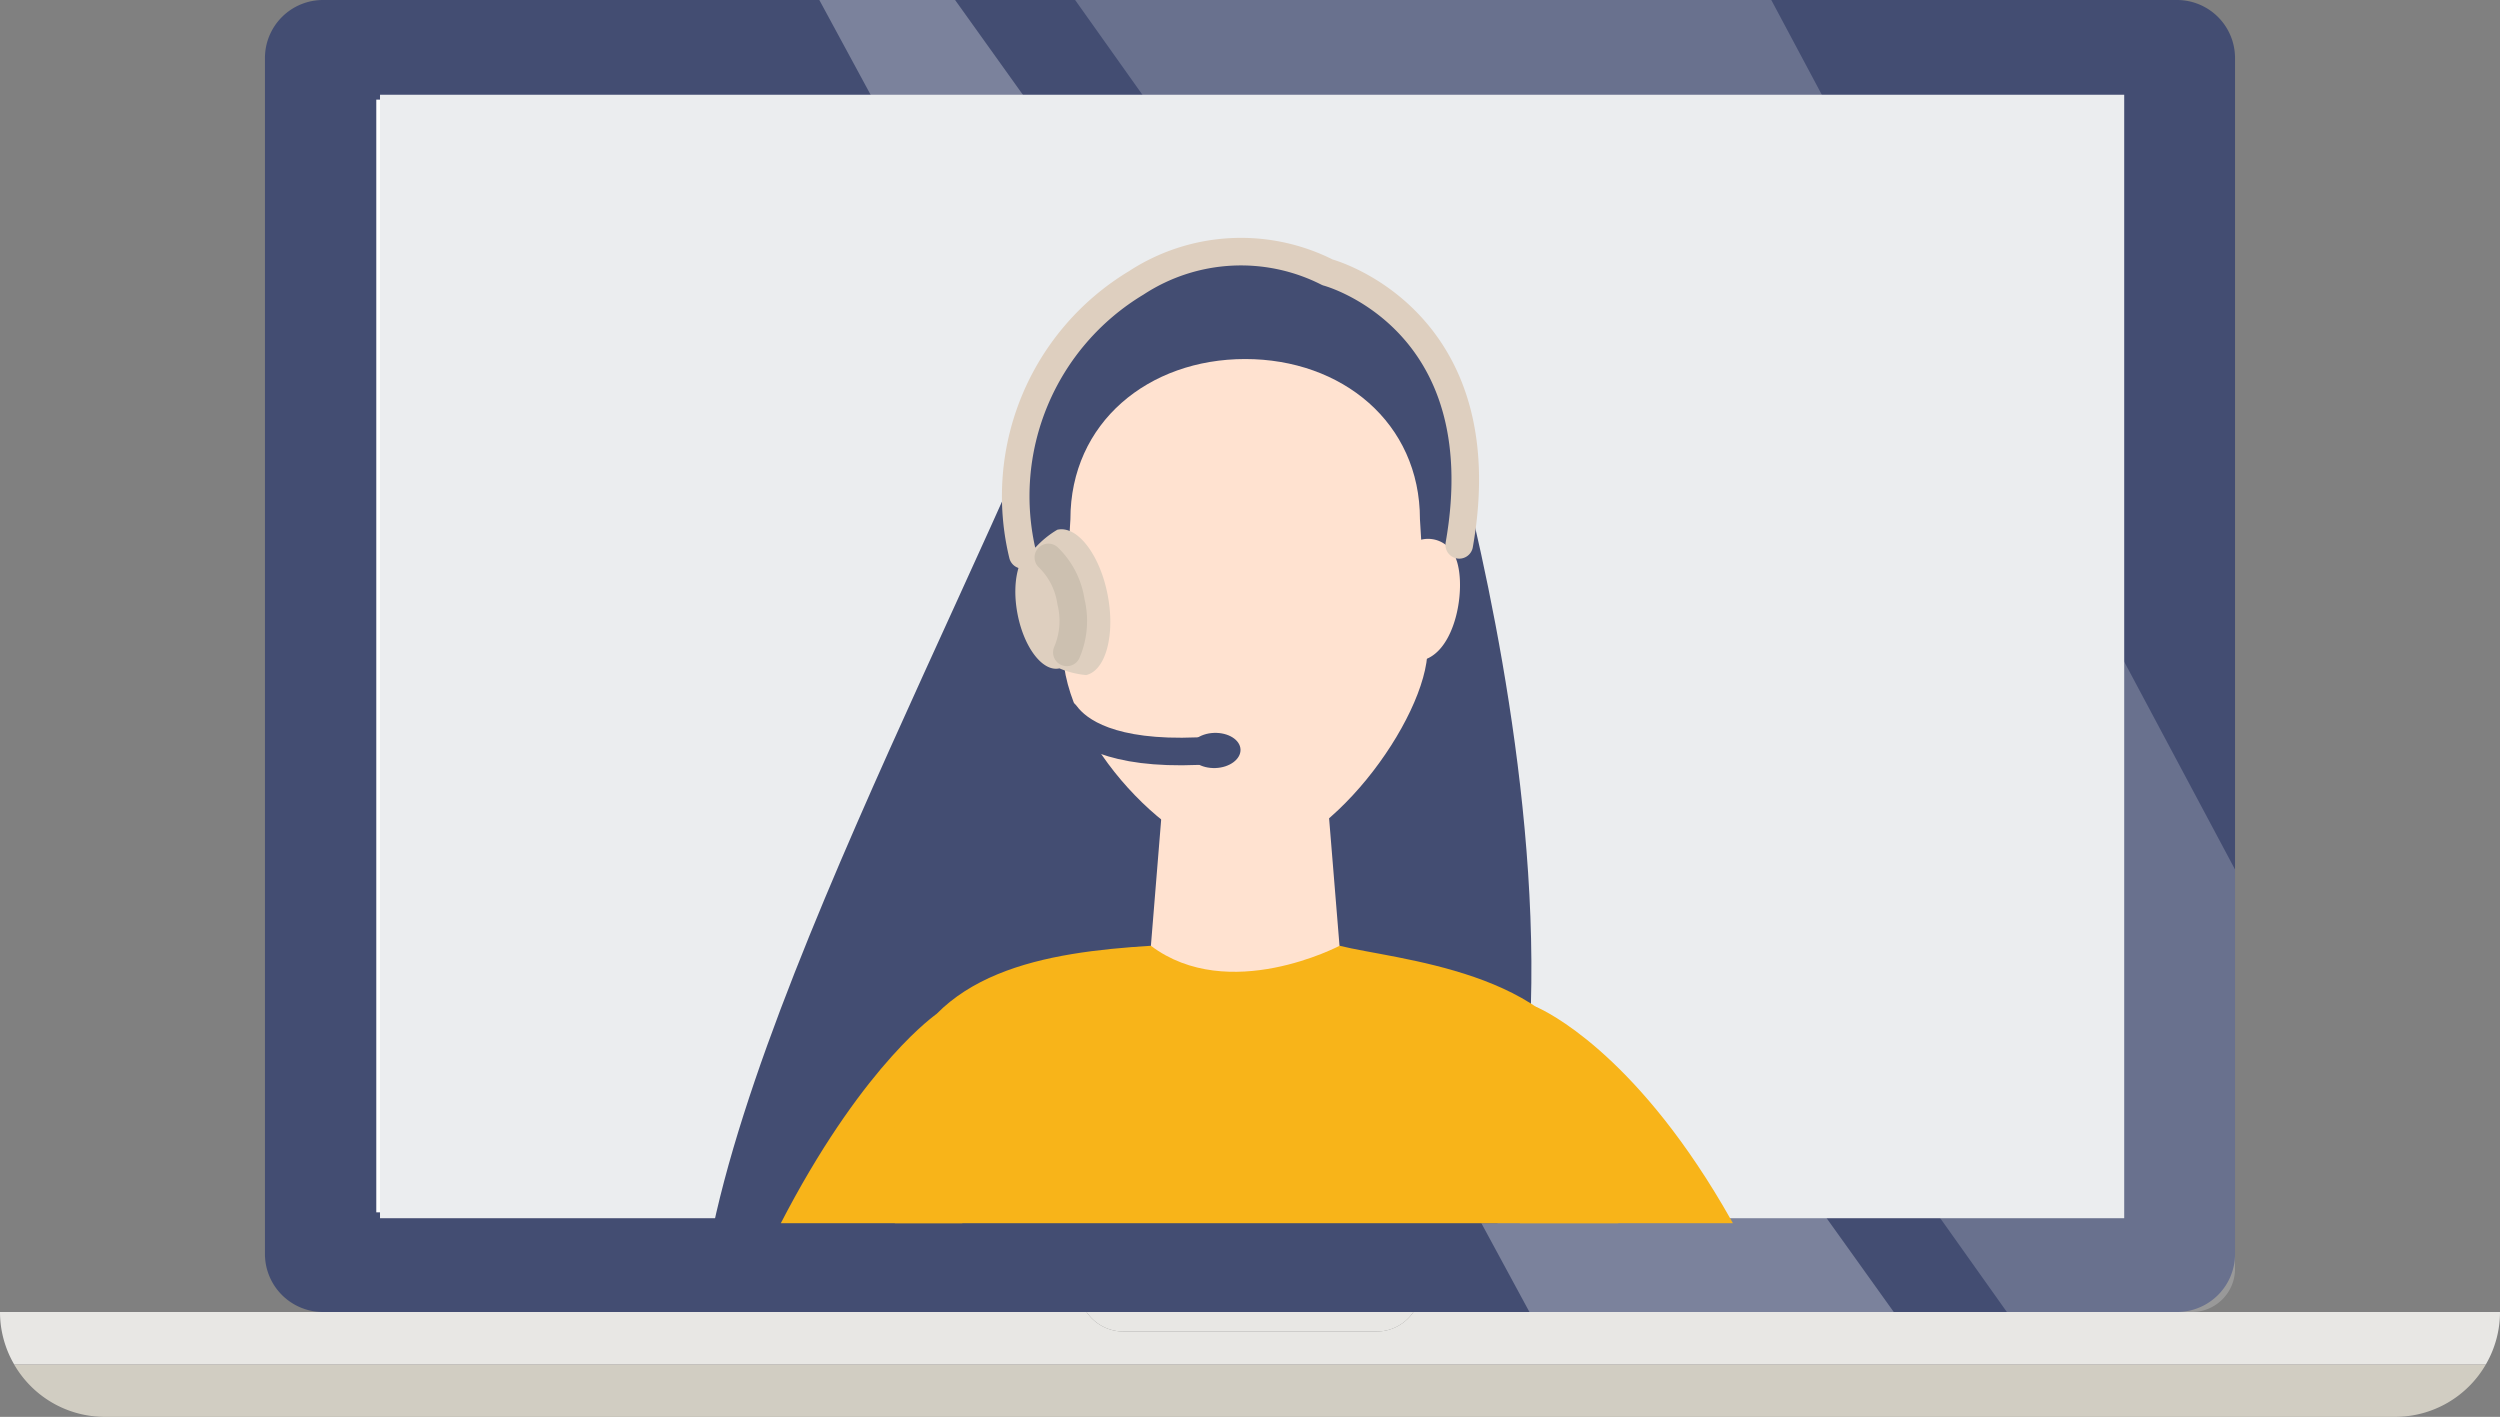
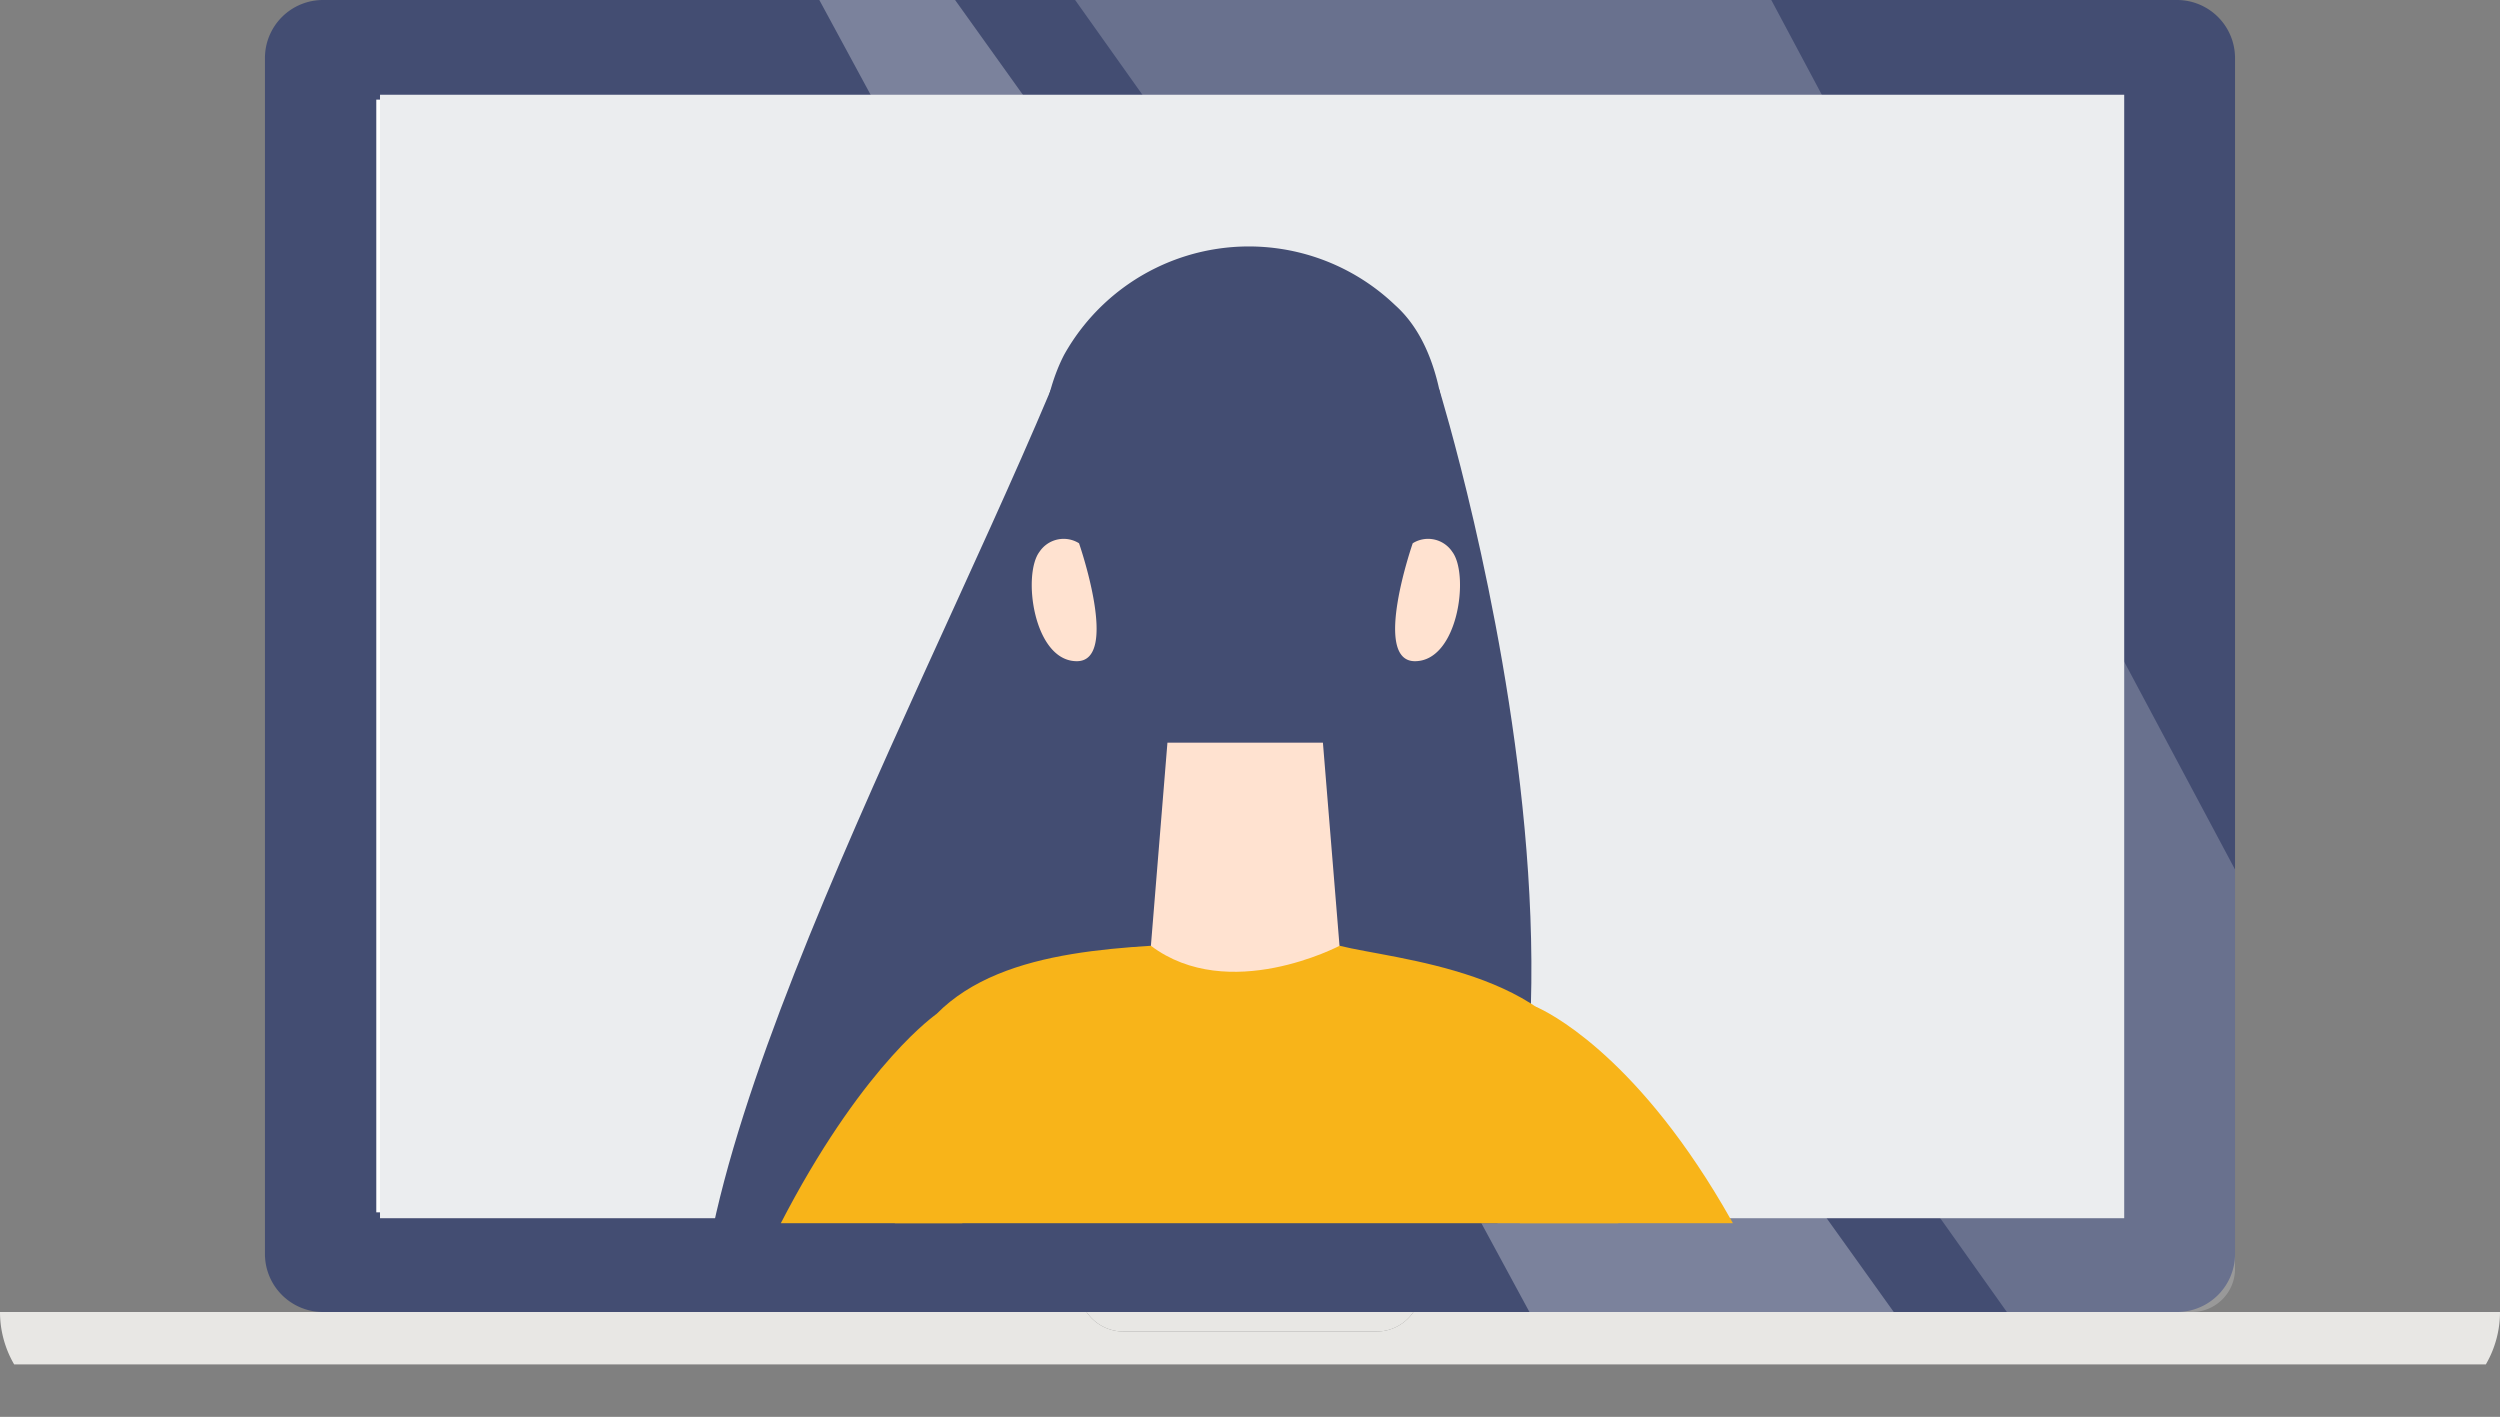
<svg xmlns="http://www.w3.org/2000/svg" width="90.688" height="51.397">
  <rect width="100%" height="100%" fill="#808080" stroke="none" />
  <defs>
    <clipPath id="a">
      <path data-name="長方形 2110" fill="#ebedef" d="M0 0h63.271v40.754H0z" />
    </clipPath>
    <clipPath id="b">
-       <path data-name="長方形 2109" fill="none" d="M0 0h18.708v20.368H0z" />
-     </clipPath>
+       </clipPath>
  </defs>
  <g data-name="グループ 1372">
    <g data-name="グループ 331">
      <g data-name="グループ 328">
        <g data-name="グループ 326">
-           <path data-name="パス 603" d="M3.804 51.397h83.078a3.8 3.8 0 003.292-1.9H.513a3.8 3.8 0 003.291 1.9z" fill="#d1cdc2" />
-         </g>
+           </g>
        <g data-name="グループ 327" fill="#e8e7e4">
          <path data-name="パス 604" d="M51.272 47.593a1.619 1.619 0 01-1.341.708h-9.176a1.619 1.619 0 01-1.34-.708H0a3.782 3.782 0 00.513 1.9h89.662a3.782 3.782 0 00.513-1.9z" />
          <path data-name="パス 605" d="M40.756 48.302h9.176a1.619 1.619 0 001.34-.708H39.416a1.618 1.618 0 001.34.708z" />
        </g>
      </g>
      <g data-name="グループ 330">
        <path data-name="パス 2142" d="M11.717 0H78.97a2.106 2.106 0 012.106 2.106v43.381a2.106 2.106 0 01-2.106 2.106H11.717a2.106 2.106 0 01-2.106-2.106V2.106A2.106 2.106 0 0111.717 0z" fill="#434d72" />
        <g data-name="グループ 329" fill="#fff">
          <path data-name="パス 606" d="M29.721 0l25.76 47.594h13.216L34.646 0z" opacity=".3" />
          <path data-name="パス 607" d="M81.076 46.027V31.541L64.254 0H39l33.8 47.594h6.705a1.567 1.567 0 001.571-1.567z" opacity=".2" />
        </g>
        <path data-name="長方形 472" fill="#fff" d="M13.65 3.614h63.386v40.364H13.65z" />
      </g>
    </g>
    <path data-name="長方形 886" fill="#ebedef" d="M13.785 3.437h63.271v40.754H13.785z" />
  </g>
  <g data-name="マスクグループ 97" transform="translate(13.785 3.618)" clip-path="url(#a)">
    <g data-name="04 Front">
      <path d="M35.302 47.874c12.423-7.308 3.122-37.366 3.122-37.366s-12.7-3.28-14.11.063c-5.279 12.515-15.434 31.112-12.085 38 2.015 4.137 19.55 1.375 23.073-.697z" fill="#434d72" />
-       <path data-name="パス 520" d="M16.005 91.367s2.078 14.267 2.8 32.752c.63 16.208-2.8 16.286.13 39.083l.381 8.442 4.69 2.28s1.11-25.662 7.2-86.445c-.01 0-11.794-4.633-15.201 3.888z" fill="#2a3756" />
      <path data-name="パス 521" d="M25.714 179.593h-8.456v-2.292l1.545-6.478h5.436l1.476 6.478z" fill="#fff" />
      <g data-name="leg">
        <path data-name="パス 522" d="M45.091 124.119c.72-18.485 2.8-32.752 2.8-32.752-3.407-8.523-15.2-3.888-15.2-3.888 6.086 60.784 7.2 86.445 7.2 86.445l4.669-1.373.4-9.349c2.929-22.797-.5-22.875.131-39.083z" fill="#2a3756" />
-         <path data-name="パス 523" d="M38.179 179.593h8.456v-2.292l-1.545-6.478h-5.435l-1.476 6.478z" fill="#fff" />
      </g>
      <g fill="#f8b419">
        <path data-name="パス 524" d="M9.257 96.279l-1.274 4.619-3.139-.455-.057-4.32z" />
        <path data-name="パス 525" d="M20.185 33.168s-10.1 6.882-13.007 36.5c-2.036 20.745-3.8 28.042-3.8 28.042l5.951.084S20.96 68.727 22.014 55.829c.492-6.092-1.829-22.661-1.829-22.661z" />
        <path data-name="パス 526" d="M2.96 104.4c.158-3.2 1.9-5.708 3.884-5.609a2.548 2.548 0 011.577.691c.465.415.058 2.95-.207 4.02a7.677 7.677 0 00-.215 1.832 6.334 6.334 0 00.9 3.456 3.128 3.128 0 01-2.632 1.576c-1.983-.099-3.467-2.771-3.307-5.966z" />
      </g>
      <g data-name="hand" fill="#f8b419">
        <path data-name="パス 527" d="M53.753 96.279l1.274 4.619 3.139-.455.057-4.32z" />
        <path data-name="パス 528" d="M41.911 32.895s11.717 4.58 14.28 35.935c1.7 20.776 3.445 28.883 3.445 28.883l-5.95.084S42.055 68.73 41.001 55.832c-.498-6.095.91-22.937.91-22.937z" />
        <path data-name="パス 529" d="M60.16 104.4c-.159-3.2-1.9-5.708-3.884-5.609a2.553 2.553 0 00-1.578.691c-.464.415-.058 2.95.207 4.02a7.658 7.658 0 01.215 1.832 6.332 6.332 0 01-.9 3.456 3.128 3.128 0 002.632 1.576c1.985-.099 3.468-2.771 3.308-5.966z" />
      </g>
      <path d="M27.964 30.69c-3.8.236-7.991.9-9.16 4.871-.786 5.412 1.8 22.712-1.472 40.416-4.606 24.921-3.623 51.914-3.623 51.914l36.331.27s.464-27.263-3.263-51.914C44.253 59.552 46.342 43.082 44 35.553c-1.233-3.963-7.175-4.354-9.193-4.864-2.439-1.021-3.612-.2-6.843.001z" fill="#f8b419" />
      <path data-name="hair" d="M24.155 16.924s-.855-4.742.662-7.673a7.677 7.677 0 0112.006-1.8c3.058 2.731 1.45 9.939 1.45 9.939l-9.577-4.072z" fill="#434d72" />
      <path data-name="パス 530" d="M34.806 30.691s-4.02 2.123-6.842 0l.6-7.369h5.64z" fill="#ffe2d0" />
      <g data-name="グループ 302" fill="#ffe2d0">
-         <path data-name="パス 531" d="M37.724 15.22c0-3.514-2.838-5.814-6.34-5.814s-6.34 2.3-6.34 5.814c0 0-.275 4.483-.275 4.7 0 3.338 4.087 7.574 6.615 7.574 2.92 0 6.616-5.044 6.616-7.574 0-.217-.276-4.7-.276-4.7z" />
        <path data-name="パス 532" d="M25.357 16.089a1.053 1.053 0 00-1.436.312c-.626.834-.21 3.966 1.356 3.966s.08-4.278.08-4.278z" />
        <path data-name="パス 533" d="M37.462 16.089a1.053 1.053 0 011.436.312c.626.834.21 3.966-1.357 3.966s-.079-4.278-.079-4.278z" />
      </g>
      <g data-name="グループ 2440" transform="translate(21.852 4.618)" clip-path="url(#b)">
        <path data-name="パス 5167" d="M17.297 11.529c1.45-8.238-4.776-9.885-4.776-9.885a6.939 6.939 0 00-6.94.381 9.03 9.03 0 00-4.118 9.866" fill="none" stroke="#decfbf" stroke-linecap="round" stroke-linejoin="round" />
        <path data-name="パス 5168" d="M1.926 11.623a3.429 3.429 0 01.792-.643c.717-.163 1.533.885 1.821 2.341s-.06 2.768-.777 2.931a3.209 3.209 0 01-.968-.243c-.6.136-1.275-.736-1.515-1.948s.05-2.3.647-2.439" fill="#decfbf" />
        <path data-name="パス 5169" d="M3.063 15.429a2.9 2.9 0 00.149-1.839 2.8 2.8 0 00-.82-1.606" fill="none" stroke="#ccc0b0" stroke-linecap="round" stroke-linejoin="round" />
        <path data-name="パス 5170" d="M3.019 17.671c.465.632 1.67 1.471 4.783 1.341" fill="none" stroke="#434d72" stroke-linecap="round" stroke-linejoin="round" />
        <path data-name="パス 5171" d="M7.494 19.025c.015.351.445.618.961.6s.923-.324.908-.675-.445-.618-.961-.6-.923.324-.908.675" fill="#434d72" />
      </g>
    </g>
  </g>
</svg>